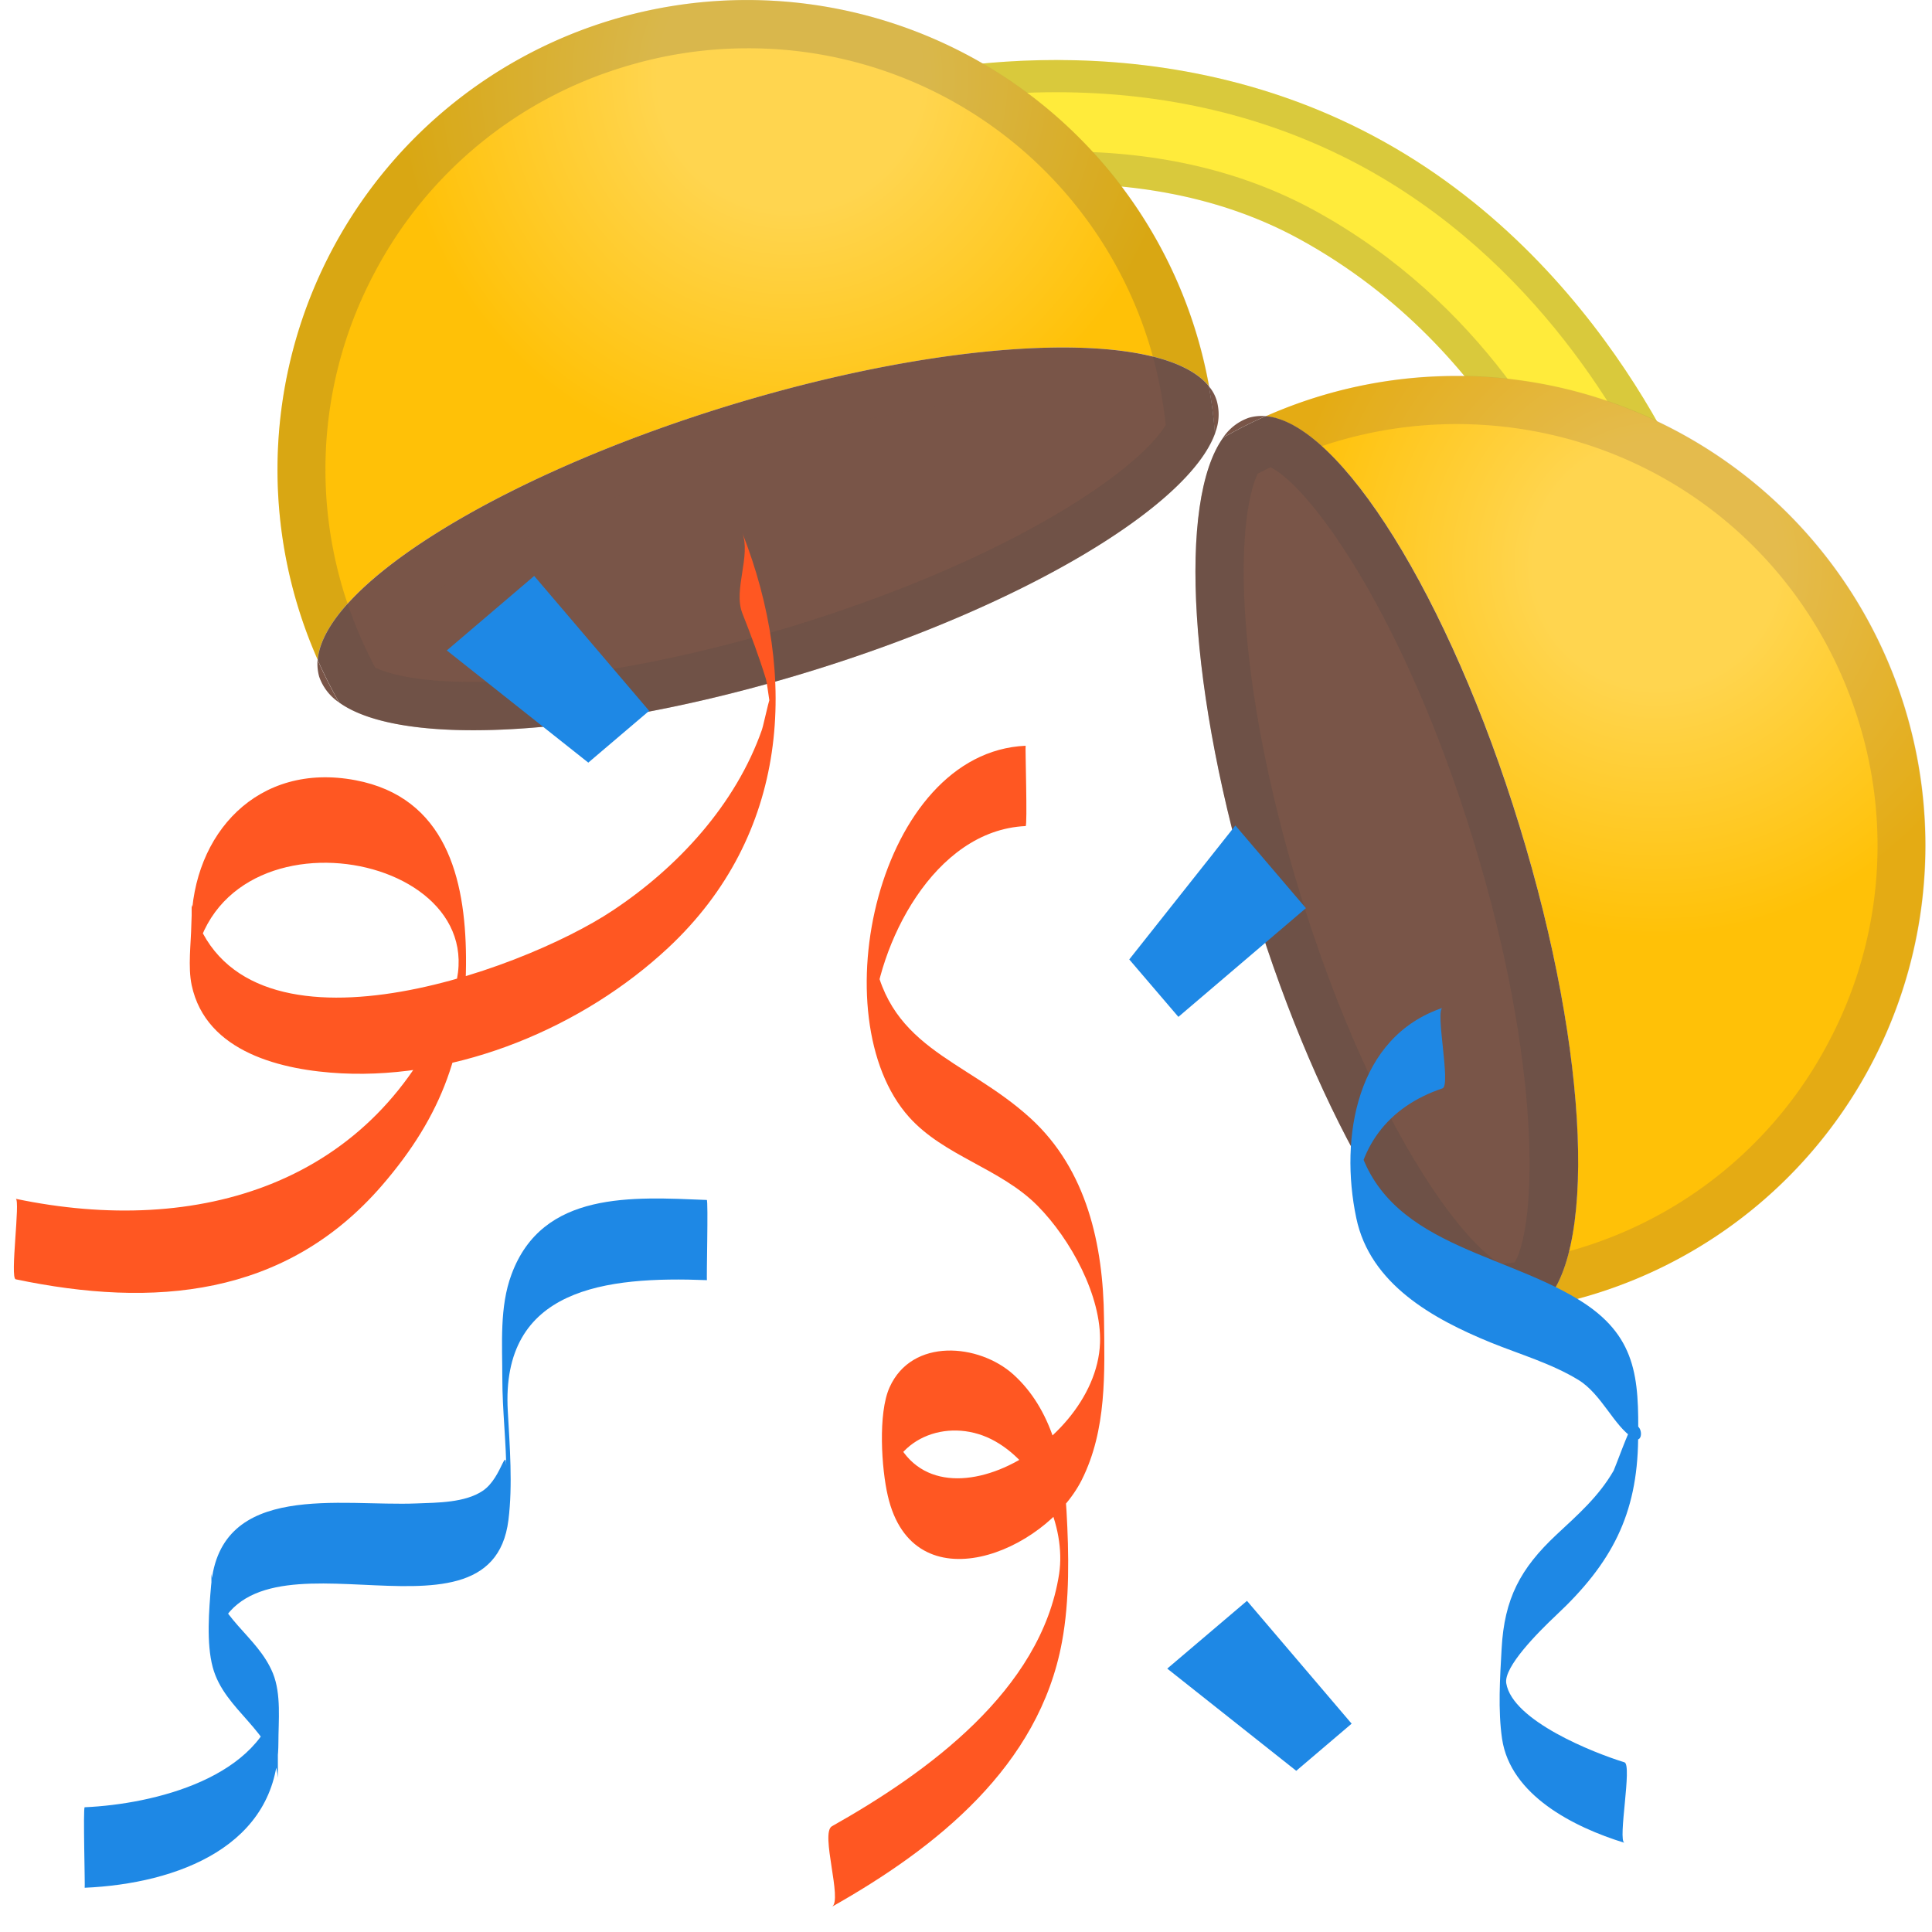
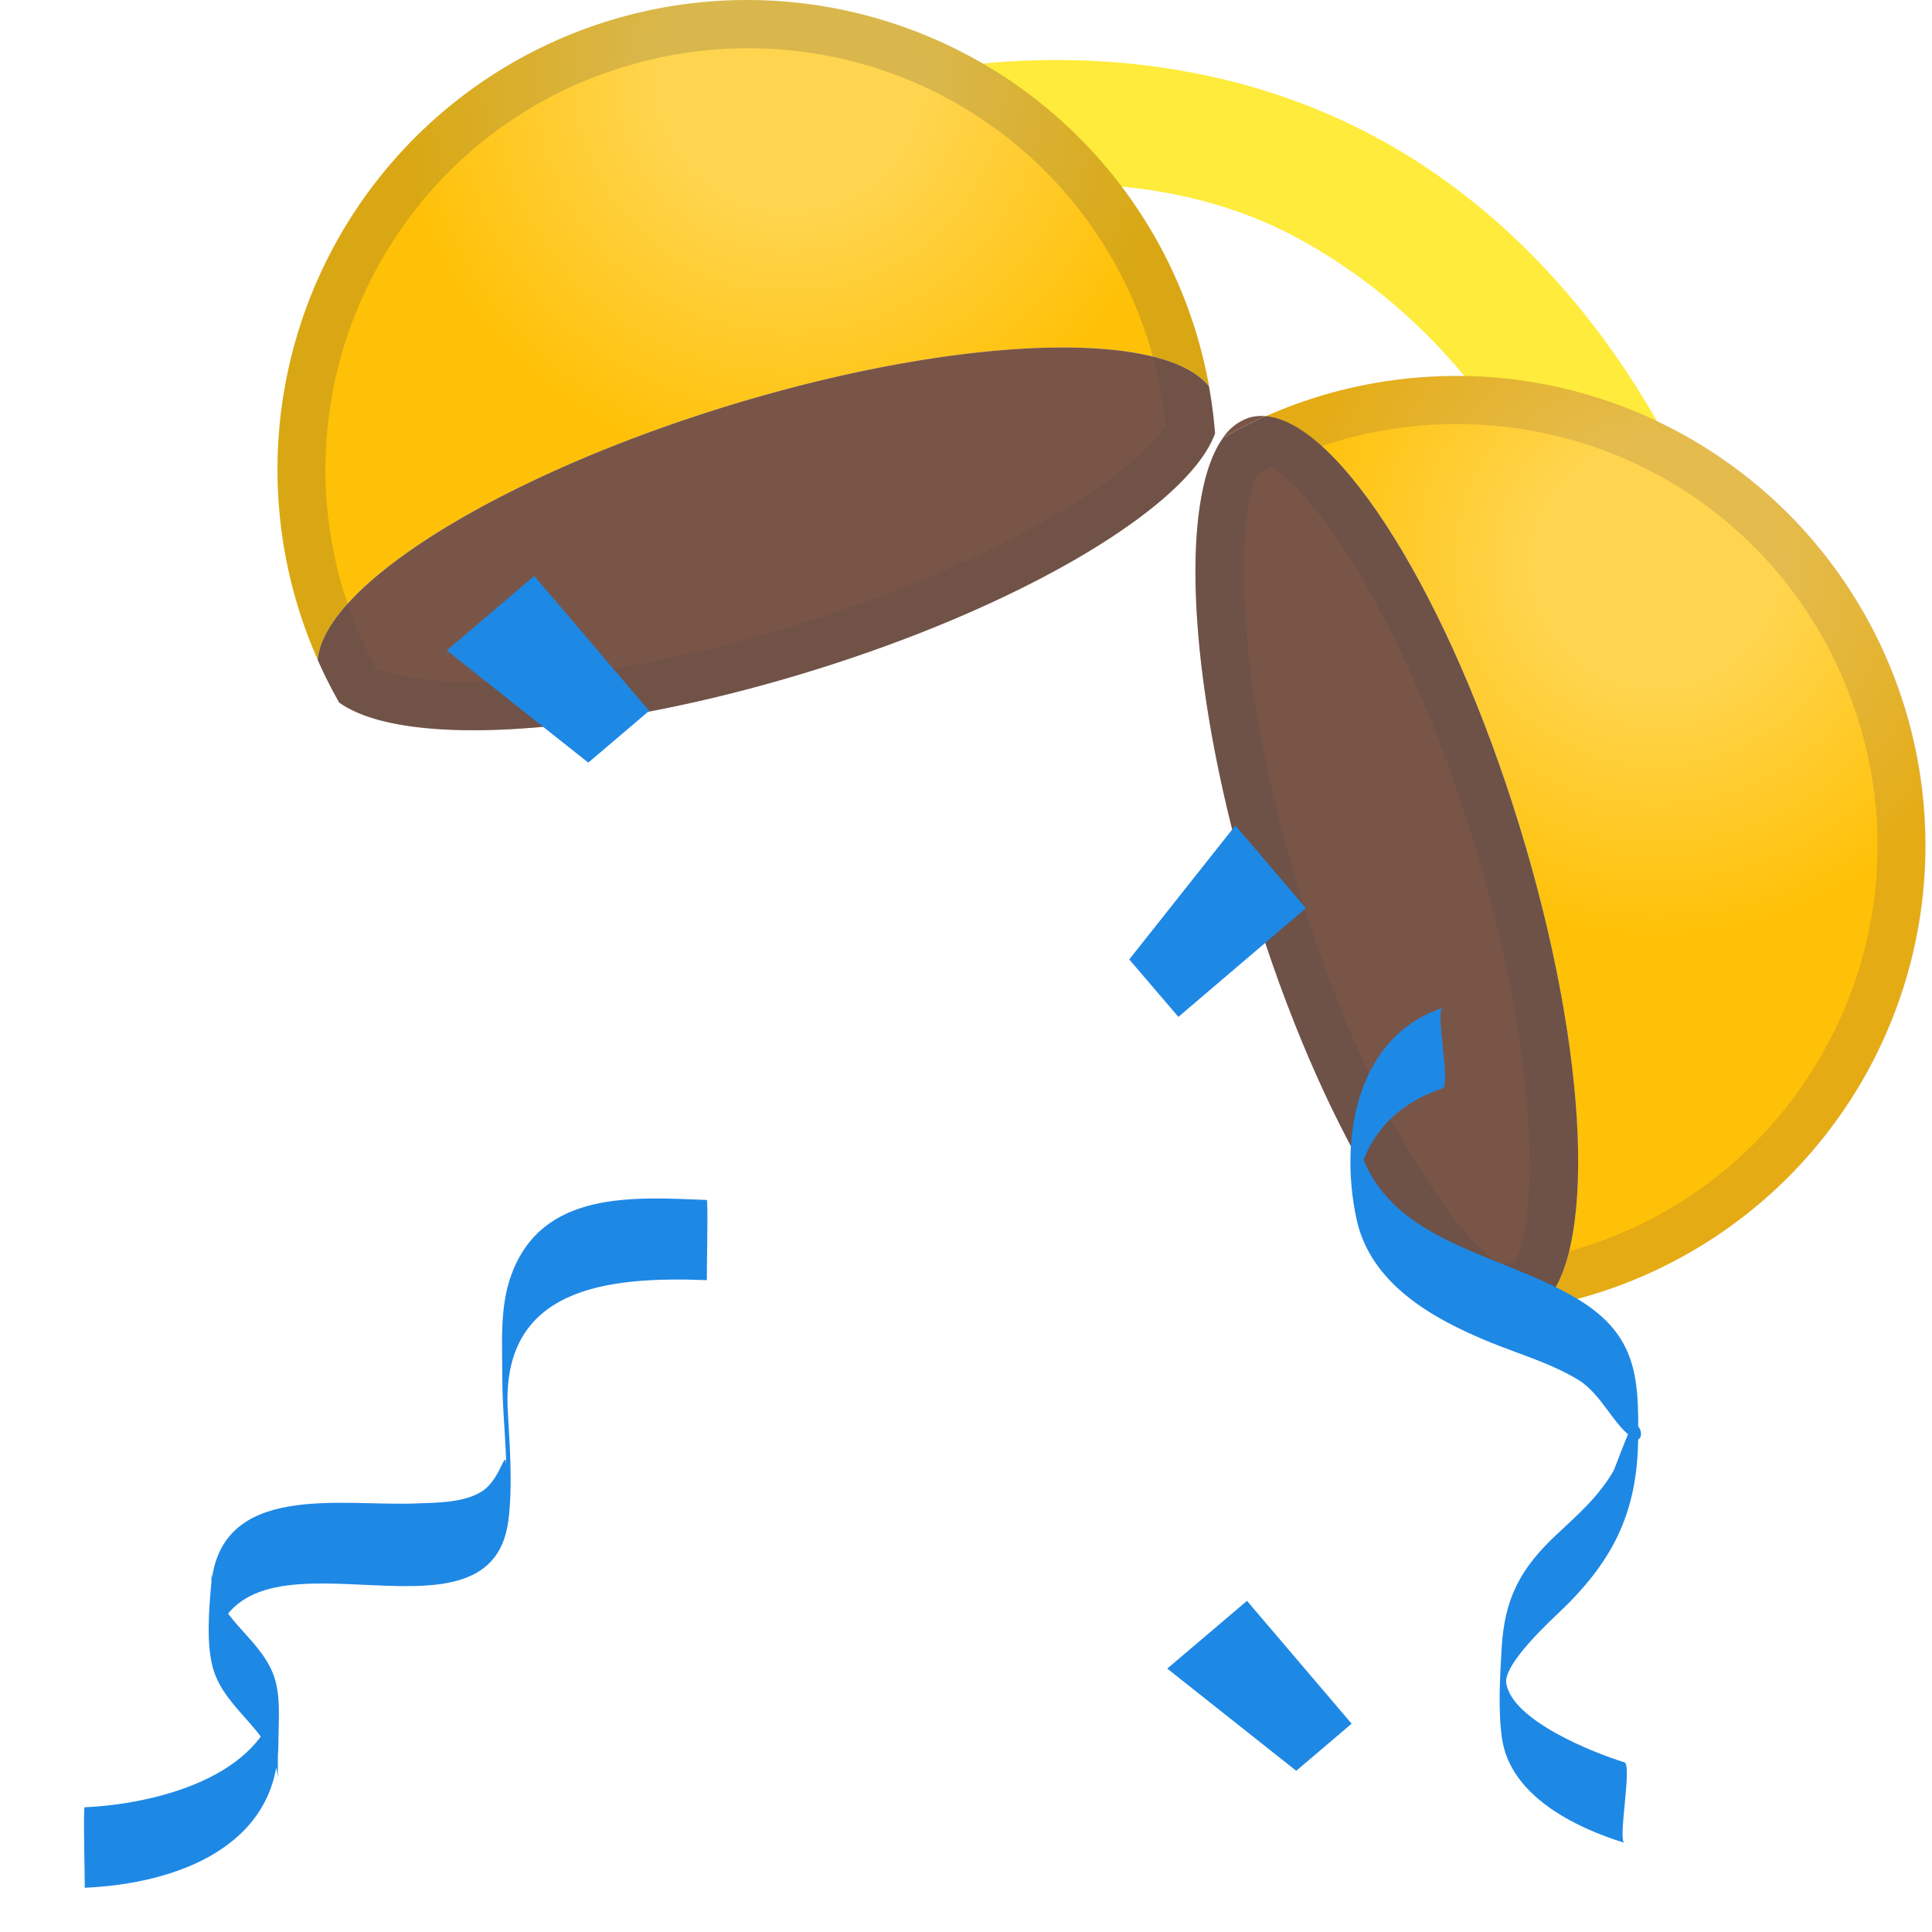
<svg xmlns="http://www.w3.org/2000/svg" width="30" height="30" fill="none">
  <path fill="#FFEB3B" d="M24.367 8.678c-.012-.036-.995-3.22-4.198-4.97-2.707-1.478-5.877-.588-5.912-.578l-.612-1.862c.16-.048 3.977-1.12 7.667.835 3.68 1.95 5.072 5.77 5.13 5.932l-2.075.643Z" />
-   <path fill="#424242" d="M16.4 1.432c1.71 0 3.282.376 4.677 1.113 2.797 1.482 4.207 4.095 4.695 5.175l-1.102.34c-.423-1.01-1.638-3.36-4.26-4.793-1.11-.607-2.413-.914-3.868-.914-.83 0-1.523.102-1.953.184l-.3-.91c.46-.087 1.206-.195 2.11-.195Zm0-.5c-1.568 0-2.67.31-2.755.336l.612 1.862c.02-.005.978-.275 2.285-.275 1.08 0 2.402.185 3.627.853 3.206 1.75 4.186 4.934 4.198 4.97l2.075-.64c-.058-.163-1.45-3.983-5.13-5.933C19.57 1.18 17.799.932 16.399.932Z" opacity=".2" />
  <path fill="url(#a)" d="M23.595 12.825c1.095 3.567 1.205 6.753.307 7.477a7.29 7.29 0 0 0 5.673-9.314 7.289 7.289 0 0 0-9.923-4.523c1.15.095 2.848 2.79 3.943 6.36Z" />
  <path fill="#795548" d="M19.392 6.487a.796.796 0 0 0-.4.308c.213-.12.433-.233.66-.333a.704.704 0 0 0-.26.025ZM23.904 20.3c-.245.045-.49.075-.732.095.18.065.347.077.502.03a.629.629 0 0 0 .23-.125Z" />
  <path fill="#795548" d="M23.594 12.825c-1.095-3.57-2.793-6.265-3.94-6.363-.227.1-.448.213-.66.333-.707.98-.543 3.97.477 7.295 1.02 3.325 2.566 5.893 3.7 6.305.245-.02.488-.05.733-.095.898-.723.788-3.908-.31-7.475Z" />
  <path fill="#795548" d="M22.613 6.585c2.89 0 5.4 1.857 6.25 4.622a6.5 6.5 0 0 1-.473 4.983 6.495 6.495 0 0 1-4.617 3.372c-.155.028-.31.05-.468.068-.707-.422-2.082-2.405-3.115-5.76-1.03-3.355-1.005-5.77-.657-6.515a6.942 6.942 0 0 1 1.155-.48 6.558 6.558 0 0 1 1.925-.29Zm0-.75a7.327 7.327 0 0 0-3.615.96c-.708.98-.543 3.97.477 7.295 1.02 3.325 2.565 5.893 3.7 6.305a7.34 7.34 0 0 0 1.578-.3 7.289 7.289 0 0 0 4.827-9.11 7.296 7.296 0 0 0-6.967-5.15Z" opacity=".2" />
  <path fill="#424242" d="M19.729 7.255c.635.317 2.085 2.325 3.148 5.79 1.062 3.463.992 5.938.645 6.557-.073.01-.148.02-.22.028-.708-.422-2.083-2.405-3.116-5.76-1.03-3.355-1.005-5.77-.657-6.515.067-.035.135-.068.2-.1Zm-.075-.793c-.227.1-.448.213-.66.333-.707.98-.543 3.97.477 7.295 1.02 3.325 2.566 5.893 3.7 6.305.245-.02.488-.05.733-.095.898-.725.788-3.908-.308-7.478-1.097-3.567-2.794-6.262-3.942-6.36Z" opacity=".2" />
  <path fill="url(#b)" d="M11.295 6.305c3.568-1.095 6.753-1.205 7.478-.308A7.29 7.29 0 0 0 9.458.322a7.293 7.293 0 0 0-4.525 9.923c.097-1.148 2.795-2.843 6.362-3.94Z" />
-   <path fill="#795548" d="M4.956 10.507a.796.796 0 0 0 .308.4 7.402 7.402 0 0 1-.333-.66.75.75 0 0 0 .025.26ZM18.77 5.997c.044.245.075.49.095.733a.781.781 0 0 0 .03-.503.61.61 0 0 0-.125-.23Z" />
  <path fill="#795548" d="M11.294 6.305c-3.568 1.098-6.265 2.793-6.36 3.943.1.227.212.447.332.66.98.707 3.97.542 7.295-.478 3.325-1.02 5.893-2.565 6.305-3.7a7.34 7.34 0 0 0-.095-.732c-.725-.898-3.91-.788-7.477.307Z" />
  <path fill="#424242" d="M11.602.75a6.507 6.507 0 0 1 6.433 5.38c.027.155.05.31.067.468-.422.707-2.405 2.082-5.76 3.115-1.815.557-3.632.877-4.992.877-.888 0-1.325-.13-1.525-.223a6.942 6.942 0 0 1-.48-1.152 6.5 6.5 0 0 1 .472-4.982 6.497 6.497 0 0 1 3.858-3.19A6.533 6.533 0 0 1 11.602.75Zm0-.75A7.289 7.289 0 0 0 5.27 10.905c.398.288 1.13.433 2.083.433 1.388 0 3.24-.305 5.213-.91 3.325-1.02 5.892-2.566 6.305-3.7a7.34 7.34 0 0 0-.3-1.578A7.294 7.294 0 0 0 11.602 0Z" opacity=".2" />
  <path fill="#795548" d="M16.506 6.145c.898 0 1.368.138 1.568.243.01.07.017.14.025.21-.423.707-2.405 2.082-5.76 3.115-1.815.557-3.633.877-4.993.877-.887 0-1.325-.13-1.525-.223a7.197 7.197 0 0 1-.1-.195c.318-.634 2.325-2.084 5.79-3.147 1.818-.56 3.635-.88 4.995-.88Zm0-.75c-1.387 0-3.24.305-5.212.91-3.568 1.098-6.265 2.793-6.36 3.943.1.227.212.447.332.66.398.287 1.13.432 2.083.432 1.387 0 3.24-.305 5.212-.91 3.325-1.02 5.893-2.565 6.305-3.7a7.34 7.34 0 0 0-.095-.732c-.325-.403-1.142-.603-2.265-.603Z" opacity=".2" />
  <path fill="#1E88E5" d="m6.938 10.1 1.357-1.157 1.785 2.095-.945.804L6.938 10.1ZM19.183 12.818l1.095 1.284-1.98 1.688-.763-.892 1.648-2.08ZM18.125 25.91l1.238-1.052 1.625 1.907-.86.732-2.003-1.587Z" />
-   <path fill="#FF5722" d="M11.526 9.52c.133.337.26.675.367 1.023.028.085.08.672.095.337.016-.353-.127.372-.157.452-.407 1.16-1.305 2.135-2.315 2.805-1.442.963-5.832 2.535-6.54-.087 0 .41 0 .817.003 1.227.115-2.95 4.962-2.087 4.022.24-1.167 2.886-3.93 3.69-6.757 3.098.075.015-.093 1.23 0 1.25 2.137.448 4.185.28 5.687-1.457.945-1.093 1.318-2.143 1.305-3.548-.01-1.22-.315-2.48-1.717-2.745-1.518-.287-2.53.83-2.548 2.242-.005.293-.055.653.005.94.223 1.048 1.408 1.323 2.328 1.37 1.822.09 3.75-.715 5.072-1.95 1.87-1.747 2.035-4.194 1.148-6.45.142.36-.14.888.002 1.253Z" />
-   <path fill="#1E88E5" d="M10.975 18.633c-1.15-.046-2.55-.148-3.032 1.155-.188.502-.143 1.082-.143 1.61 0 .505.063 1.01.063 1.512 0-.578-.048.027-.368.24-.275.185-.705.183-1.022.195-1.175.05-3.055-.35-3.195 1.275-.033.375-.075.895.025 1.267.18.68.95.988 1.012 1.72v-1.25c-.235 1.25-1.927 1.658-3 1.706-.027 0 .008 1.25 0 1.25 1.44-.063 3.003-.648 3.008-2.248 0-.345.047-.755-.085-1.082-.243-.593-.885-.863-.955-1.548v1.25c.362-2.33 4.335.15 4.612-2.082.068-.543.02-1.148-.01-1.693-.11-1.913 1.525-2.093 3.093-2.032-.01.005.022-1.245-.003-1.245ZM22.4 15.65c-1.336.45-1.603 2.01-1.34 3.262.214 1.028 1.192 1.568 2.084 1.933.455.185.943.325 1.365.582.363.223.553.718.853.905.177.113.145-.272-.018-.185-.04.023-.272.663-.287.688-.233.405-.558.687-.89.997-.558.523-.808.99-.85 1.77-.025.448-.058.955.007 1.398.13.875 1.11 1.372 1.9 1.615-.107-.033.125-1.213 0-1.25-.472-.145-1.74-.643-1.835-1.228-.04-.252.488-.785.775-1.055.86-.805 1.26-1.562 1.273-2.735.012-.95-.018-1.615-.93-2.17-1.28-.78-3.165-.872-3.475-2.665 0 .41 0 .818.002 1.228.028-.913.515-1.555 1.365-1.84.135-.045-.117-1.21 0-1.25Z" />
-   <path fill="#FF5722" d="M15.926 11.58c-2.295.102-3.198 4.223-1.808 5.768.543.605 1.418.794 1.993 1.375.512.517.997 1.402.97 2.132-.063 1.7-3 3.212-3.315.977v1.25c.135-.792 1.01-1.085 1.687-.702.68.383 1.105 1.318.993 2.06-.28 1.813-2.058 3.09-3.528 3.918-.185.104.17 1.154 0 1.25 1.618-.913 3.218-2.18 3.573-4.116.12-.647.107-1.37.07-2.027-.043-.762-.233-1.587-.825-2.122-.533-.48-1.575-.576-1.923.2-.182.405-.125 1.265-.027 1.684.395 1.718 2.44.88 3.01-.244.392-.78.357-1.666.347-2.513-.012-1.137-.265-2.305-1.14-3.105-1.035-.945-2.282-1.087-2.46-2.705 0 .41 0 .817.003 1.227.072-1.217.952-2.995 2.38-3.06.03.003-.008-1.247 0-1.247Z" />
+   <path fill="#1E88E5" d="M10.975 18.633c-1.15-.046-2.55-.148-3.032 1.155-.188.502-.143 1.082-.143 1.61 0 .505.063 1.01.063 1.512 0-.578-.048.027-.368.24-.275.185-.705.183-1.022.195-1.175.05-3.055-.35-3.195 1.275-.033.375-.075.895.025 1.267.18.68.95.988 1.012 1.72v-1.25c-.235 1.25-1.927 1.658-3 1.706-.027 0 .008 1.25 0 1.25 1.44-.063 3.003-.648 3.008-2.248 0-.345.047-.755-.085-1.082-.243-.593-.885-.863-.955-1.548v1.25c.362-2.33 4.335.15 4.612-2.082.068-.543.02-1.148-.01-1.693-.11-1.913 1.525-2.093 3.093-2.032-.01.005.022-1.245-.003-1.245M22.4 15.65c-1.336.45-1.603 2.01-1.34 3.262.214 1.028 1.192 1.568 2.084 1.933.455.185.943.325 1.365.582.363.223.553.718.853.905.177.113.145-.272-.018-.185-.04.023-.272.663-.287.688-.233.405-.558.687-.89.997-.558.523-.808.99-.85 1.77-.025.448-.058.955.007 1.398.13.875 1.11 1.372 1.9 1.615-.107-.033.125-1.213 0-1.25-.472-.145-1.74-.643-1.835-1.228-.04-.252.488-.785.775-1.055.86-.805 1.26-1.562 1.273-2.735.012-.95-.018-1.615-.93-2.17-1.28-.78-3.165-.872-3.475-2.665 0 .41 0 .818.002 1.228.028-.913.515-1.555 1.365-1.84.135-.045-.117-1.21 0-1.25Z" />
  <defs>
    <radialGradient id="a" cx="0" cy="0" r="1" gradientTransform="rotate(27.923 -4.78 56.094) scale(7.219)" gradientUnits="userSpaceOnUse">
      <stop offset=".263" stop-color="#FFD54F" />
      <stop offset=".801" stop-color="#FFC107" />
    </radialGradient>
    <radialGradient id="b" cx="0" cy="0" r="1" gradientTransform="rotate(27.923 3.73 25.243) scale(7.877)" gradientUnits="userSpaceOnUse">
      <stop offset=".261" stop-color="#FFD54F" />
      <stop offset=".777" stop-color="#FFC107" />
    </radialGradient>
  </defs>
</svg>